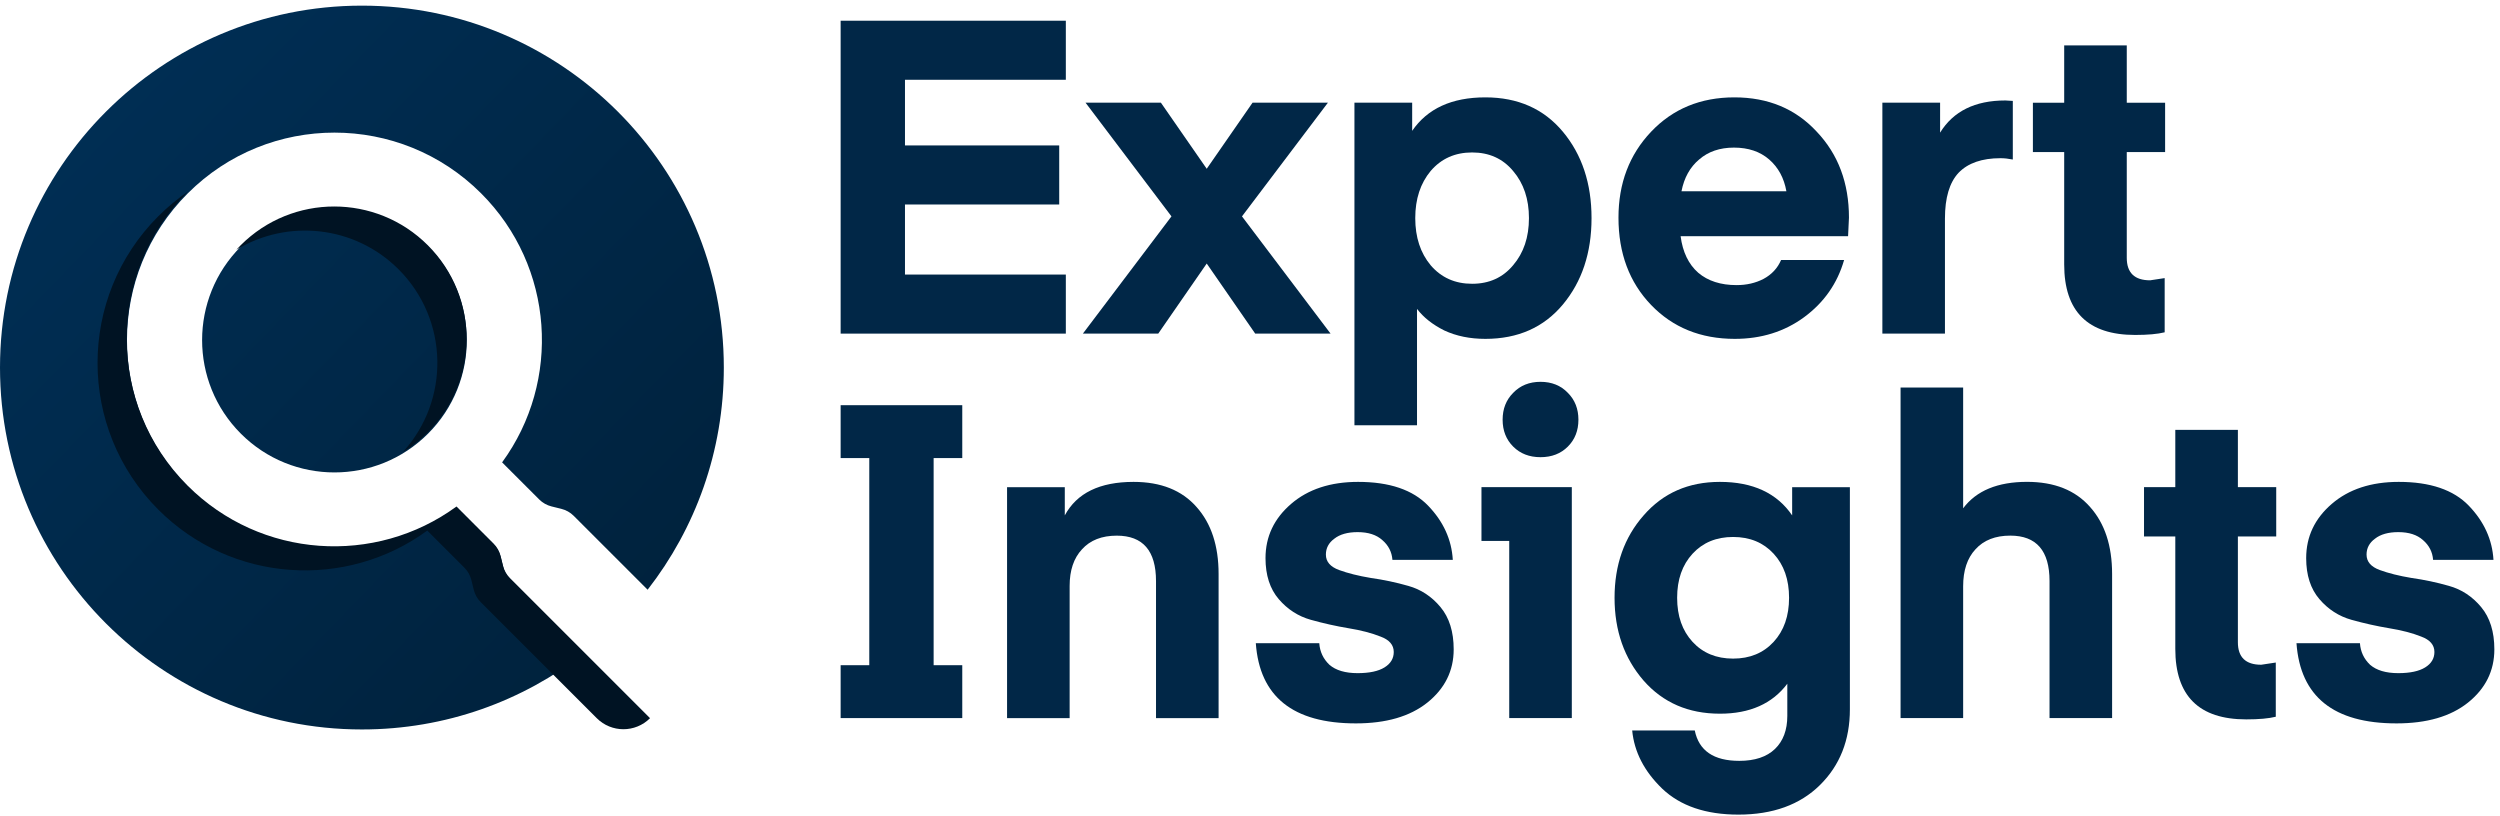
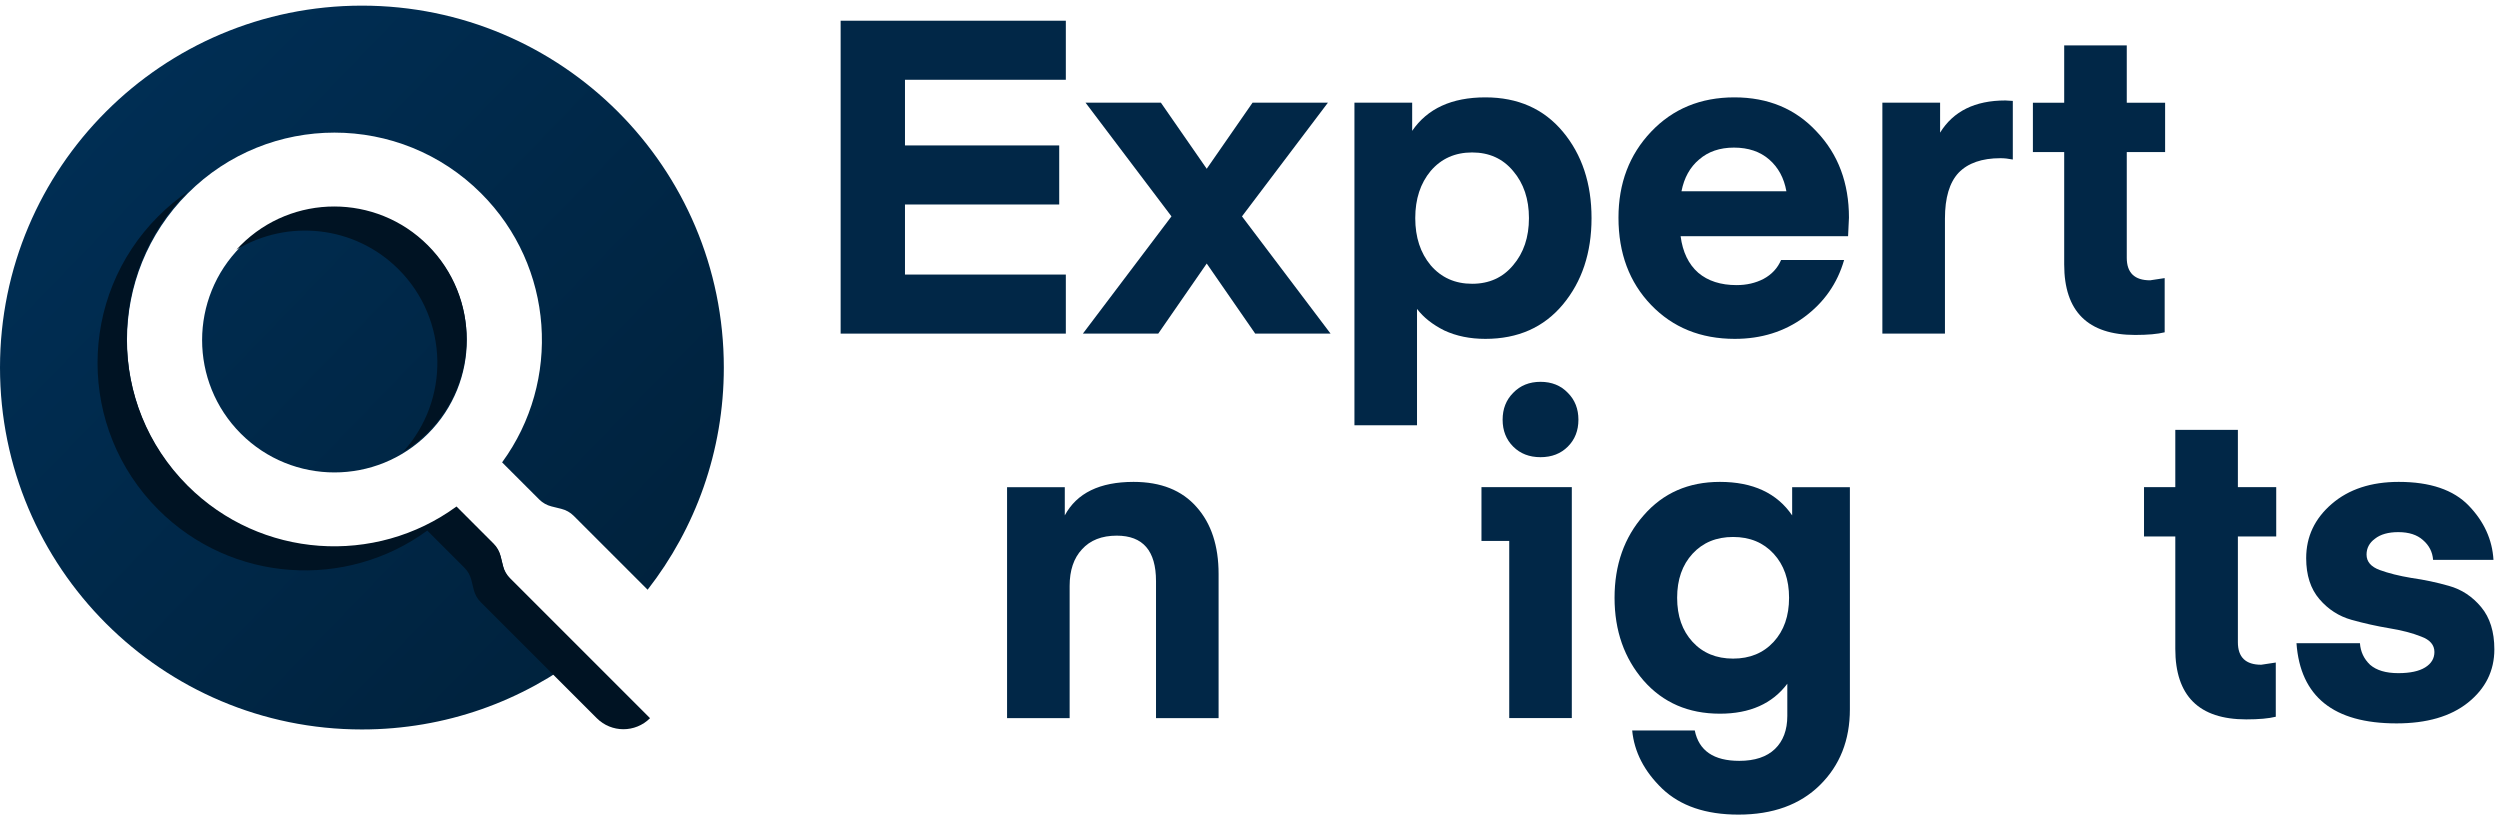
<svg xmlns="http://www.w3.org/2000/svg" width="432" height="141" viewBox="0 0 432 141" fill="none">
  <g clip-path="url(#clip0_150_4553)">
    <path d="M414.118 125.002C403.254 125.002 397.491 120.382 396.831 111.142H407.797C407.899 112.614 408.483 113.858 409.549 114.873C410.666 115.838 412.29 116.32 414.423 116.32C416.453 116.32 418.002 115.99 419.068 115.33C420.134 114.67 420.667 113.782 420.667 112.665C420.667 111.447 419.906 110.558 418.383 110C416.86 109.39 415.007 108.908 412.824 108.553C410.691 108.197 408.534 107.715 406.351 107.106C404.167 106.497 402.314 105.304 400.791 103.527C399.268 101.75 398.507 99.389 398.507 96.445C398.507 92.738 399.979 89.616 402.924 87.078C405.868 84.539 409.727 83.27 414.499 83.27C419.931 83.27 423.967 84.641 426.607 87.382C429.247 90.124 430.669 93.246 430.872 96.749H420.439C420.337 95.378 419.753 94.236 418.687 93.322C417.672 92.408 416.25 91.951 414.423 91.951C412.697 91.951 411.351 92.332 410.387 93.094C409.422 93.805 408.94 94.718 408.94 95.835C408.94 97.054 409.701 97.942 411.224 98.501C412.747 99.059 414.575 99.516 416.707 99.871C418.89 100.176 421.048 100.633 423.18 101.242C425.363 101.851 427.216 103.07 428.739 104.897C430.262 106.725 431.024 109.162 431.024 112.208C431.024 115.914 429.501 118.986 426.455 121.423C423.46 123.809 419.347 125.002 414.118 125.002Z" fill="#012747" />
    <path d="M393.255 114.486V123.853C392.036 124.157 390.336 124.31 388.152 124.31C379.979 124.31 375.892 120.248 375.892 112.125V92.706H370.485V84.177H375.892V74.277H386.706V84.177H393.331V92.706H386.706V110.983C386.706 113.572 388.051 114.867 390.742 114.867L393.255 114.486Z" fill="#012747" />
-     <path d="M339.232 66.967V87.833C341.516 84.787 345.197 83.264 350.274 83.264C354.995 83.264 358.625 84.711 361.164 87.605C363.702 90.448 364.971 94.306 364.971 99.18V124.082H354.158V100.398C354.158 95.169 351.899 92.555 347.38 92.555C344.791 92.555 342.786 93.342 341.364 94.915C339.943 96.439 339.232 98.571 339.232 101.312V124.082H328.418V66.967H339.232Z" fill="#012747" />
    <path d="M309.684 89.058V84.184H319.66V122.565C319.66 127.896 317.934 132.262 314.482 135.663C311.03 139.065 306.334 140.765 300.394 140.765C294.759 140.765 290.367 139.268 287.219 136.272C284.123 133.277 282.396 129.926 282.041 126.22H292.855C293.566 129.723 296.129 131.475 300.546 131.475C303.237 131.475 305.293 130.789 306.715 129.419C308.136 128.048 308.847 126.144 308.847 123.707V118.148C306.258 121.6 302.374 123.326 297.195 123.326C291.763 123.326 287.372 121.423 284.021 117.615C280.67 113.757 278.995 108.984 278.995 103.298C278.995 97.612 280.67 92.865 284.021 89.058C287.372 85.199 291.763 83.27 297.195 83.27C302.882 83.27 307.045 85.199 309.684 89.058ZM306.486 110.914C308.263 108.984 309.151 106.446 309.151 103.298C309.151 100.151 308.263 97.612 306.486 95.683C304.709 93.754 302.374 92.789 299.48 92.789C296.586 92.789 294.251 93.754 292.474 95.683C290.697 97.612 289.809 100.151 289.809 103.298C289.809 106.446 290.697 108.984 292.474 110.914C294.251 112.843 296.586 113.807 299.48 113.807C302.374 113.807 304.709 112.843 306.486 110.914Z" fill="#012747" />
    <path d="M255.997 93.47V84.179H271.609V124.083H260.795V93.47H255.997ZM270.923 77.173C269.705 78.392 268.131 79.001 266.202 79.001C264.273 79.001 262.699 78.392 261.48 77.173C260.262 75.955 259.653 74.406 259.653 72.528C259.653 70.65 260.262 69.101 261.48 67.883C262.699 66.613 264.273 65.979 266.202 65.979C268.131 65.979 269.705 66.613 270.923 67.883C272.142 69.101 272.751 70.65 272.751 72.528C272.751 74.406 272.142 75.955 270.923 77.173Z" fill="#012747" />
-     <path d="M234.291 125.002C223.427 125.002 217.664 120.382 217.004 111.142H227.97C228.072 112.614 228.656 113.858 229.722 114.873C230.839 115.838 232.463 116.32 234.596 116.32C236.626 116.32 238.175 115.99 239.241 115.33C240.307 114.67 240.84 113.782 240.84 112.665C240.84 111.447 240.079 110.558 238.556 110C237.032 109.39 235.179 108.908 232.996 108.553C230.864 108.197 228.706 107.715 226.523 107.106C224.34 106.497 222.487 105.304 220.964 103.527C219.441 101.75 218.68 99.389 218.68 96.445C218.68 92.738 220.152 89.616 223.097 87.078C226.041 84.539 229.899 83.27 234.672 83.27C240.104 83.27 244.14 84.641 246.78 87.382C249.42 90.124 250.841 93.246 251.045 96.749H240.612C240.51 95.378 239.926 94.236 238.86 93.322C237.845 92.408 236.423 91.951 234.596 91.951C232.869 91.951 231.524 92.332 230.559 93.094C229.595 93.805 229.113 94.718 229.113 95.835C229.113 97.054 229.874 97.942 231.397 98.501C232.92 99.059 234.748 99.516 236.88 99.871C239.063 100.176 241.221 100.633 243.353 101.242C245.536 101.851 247.389 103.07 248.912 104.897C250.435 106.725 251.197 109.162 251.197 112.208C251.197 115.914 249.674 118.986 246.628 121.423C243.632 123.809 239.52 125.002 234.291 125.002Z" fill="#012747" />
    <path d="M183.996 84.184V89.058C186.077 85.199 190.037 83.27 195.876 83.27C200.597 83.27 204.227 84.717 206.765 87.611C209.304 90.454 210.573 94.312 210.573 99.186V124.088H199.759V100.404C199.759 95.175 197.5 92.561 192.982 92.561C190.393 92.561 188.387 93.348 186.966 94.921C185.544 96.445 184.834 98.551 184.834 101.242V124.088H174.02V84.184H183.996Z" fill="#012747" />
-     <path d="M145.262 79.155V70.017H166.28V79.155H161.331V114.947H166.28V124.085H145.262V114.947H150.212V79.155H145.262Z" fill="#012747" />
    <path d="M374.055 48.056V57.422C372.836 57.727 371.136 57.879 368.953 57.879C360.779 57.879 356.692 53.818 356.692 45.695V26.276H351.285V17.747H356.692V7.847H367.506V17.747H374.131V26.276H367.506V44.553C367.506 47.142 368.851 48.437 371.542 48.437L374.055 48.056Z" fill="#012747" />
    <path d="M347.814 17.437V27.565C347.053 27.413 346.342 27.337 345.682 27.337C342.484 27.337 340.072 28.174 338.448 29.85C336.874 31.525 336.087 34.165 336.087 37.77V57.645H325.273V17.741H335.249V22.92C337.534 19.214 341.291 17.361 346.52 17.361L347.814 17.437Z" fill="#012747" />
    <path d="M319.348 40.813H290.41C290.765 43.554 291.781 45.661 293.456 47.133C295.132 48.555 297.34 49.266 300.081 49.266C301.808 49.266 303.356 48.91 304.727 48.2C306.148 47.438 307.164 46.347 307.773 44.925H318.663C317.495 48.987 315.185 52.286 311.733 54.825C308.331 57.313 304.346 58.556 299.777 58.556C293.888 58.556 289.065 56.602 285.308 52.693C281.551 48.783 279.673 43.757 279.673 37.614C279.673 31.675 281.551 26.725 285.308 22.765C289.065 18.805 293.862 16.825 299.701 16.825C305.539 16.825 310.286 18.805 313.941 22.765C317.647 26.674 319.5 31.624 319.5 37.614L319.348 40.813ZM299.625 25.506C297.188 25.506 295.182 26.192 293.608 27.562C292.035 28.882 291.019 30.71 290.562 33.045H308.687C308.281 30.761 307.291 28.933 305.717 27.562C304.143 26.192 302.112 25.506 299.625 25.506Z" fill="#012747" />
    <path d="M244.86 53.378V73.482H234.047V17.739H244.023V22.612C246.663 18.754 250.877 16.825 256.664 16.825C262.299 16.825 266.767 18.805 270.067 22.765C273.367 26.725 275.017 31.7 275.017 37.691C275.017 43.681 273.367 48.657 270.067 52.617C266.767 56.577 262.299 58.556 256.664 58.556C254.024 58.556 251.663 58.074 249.582 57.109C247.551 56.094 245.977 54.85 244.86 53.378ZM247.221 29.542C245.444 31.675 244.556 34.391 244.556 37.691C244.556 40.991 245.444 43.707 247.221 45.839C249.049 47.971 251.435 49.037 254.38 49.037C257.324 49.037 259.685 47.971 261.462 45.839C263.289 43.707 264.203 40.991 264.203 37.691C264.203 34.391 263.289 31.675 261.462 29.542C259.685 27.41 257.324 26.344 254.38 26.344C251.435 26.344 249.049 27.41 247.221 29.542Z" fill="#012747" />
    <path d="M229.464 17.742L214.614 37.39L229.921 57.647H216.899L208.522 45.538L200.145 57.647H187.123L202.43 37.39L187.58 17.742H200.602L208.522 29.165L216.442 17.742H229.464Z" fill="#012747" />
    <path d="M184.176 47.444V57.649H145.262V3.58H184.176V13.785H156.38V25.131H183.033V35.336H156.38V47.444H184.176Z" fill="#012747" />
    <path fill-rule="evenodd" clip-rule="evenodd" d="M111.909 101.905C120.162 91.308 125.077 77.984 125.077 63.512C125.077 28.973 97.078 0.974 62.539 0.974C28 0.974 0 28.973 0 63.512C-2.1217e-06 98.051 28 126.051 62.539 126.051C77.01 126.051 90.334 121.135 100.931 112.883L88.162 100.115C87.572 99.524 87.154 98.784 86.954 97.973L86.537 96.286C86.337 95.476 85.919 94.735 85.329 94.145L78.922 87.738C64.898 97.992 45.11 96.785 32.443 84.118C18.442 70.117 18.442 47.417 32.443 33.417C46.444 19.416 69.144 19.416 83.144 33.417C95.812 46.084 97.018 65.873 86.763 79.897L93.17 86.303C93.761 86.894 94.501 87.312 95.312 87.512L96.999 87.929C97.809 88.129 98.55 88.547 99.14 89.137L111.909 101.905ZM41.623 74.938C50.554 83.869 65.034 83.869 73.965 74.938C82.895 66.007 82.895 51.527 73.965 42.596C65.034 33.665 50.554 33.665 41.623 42.596C32.692 51.527 32.692 66.007 41.623 74.938Z" fill="url(#paint0_linear_150_4553)" />
    <path fill-rule="evenodd" clip-rule="evenodd" d="M73.927 74.723C72.601 76.049 71.152 77.178 69.618 78.111C77.802 69.136 77.555 55.221 68.878 46.543C61.273 38.938 49.645 37.809 40.845 43.156C41.085 42.893 41.331 42.635 41.585 42.381C50.516 33.45 64.996 33.45 73.927 42.381C82.858 51.312 82.858 65.792 73.927 74.723ZM78.884 87.522C64.86 97.777 45.072 96.57 32.405 83.903C18.404 69.902 18.404 47.202 32.405 33.201C32.452 33.154 32.5 33.107 32.547 33.06C30.718 34.306 28.979 35.741 27.356 37.364C13.355 51.364 13.355 74.064 27.356 88.065C40.024 100.732 59.812 101.939 73.835 91.684L80.243 98.092C80.833 98.682 81.251 99.422 81.451 100.233L81.868 101.92C82.068 102.731 82.486 103.471 83.076 104.062L88.447 109.433C88.485 109.471 88.524 109.508 88.563 109.544L103.121 124.103C105.664 126.645 109.785 126.645 112.327 124.103L88.125 99.9C87.534 99.309 87.117 98.569 86.916 97.758L86.5 96.071C86.299 95.26 85.882 94.52 85.291 93.93L78.884 87.522Z" fill="#001323" />
  </g>
  <defs>
    <linearGradient id="paint0_linear_150_4553" x1="15.875" y1="18.839" x2="109.223" y2="109.102" gradientUnits="userSpaceOnUse">
      <stop stop-color="#002E54" />
      <stop offset="1" stop-color="#00223D" />
    </linearGradient>
    <clipPath id="clip0_150_4553">
      <rect width="432" height="141" fill="white" />
    </clipPath>
  </defs>
</svg>